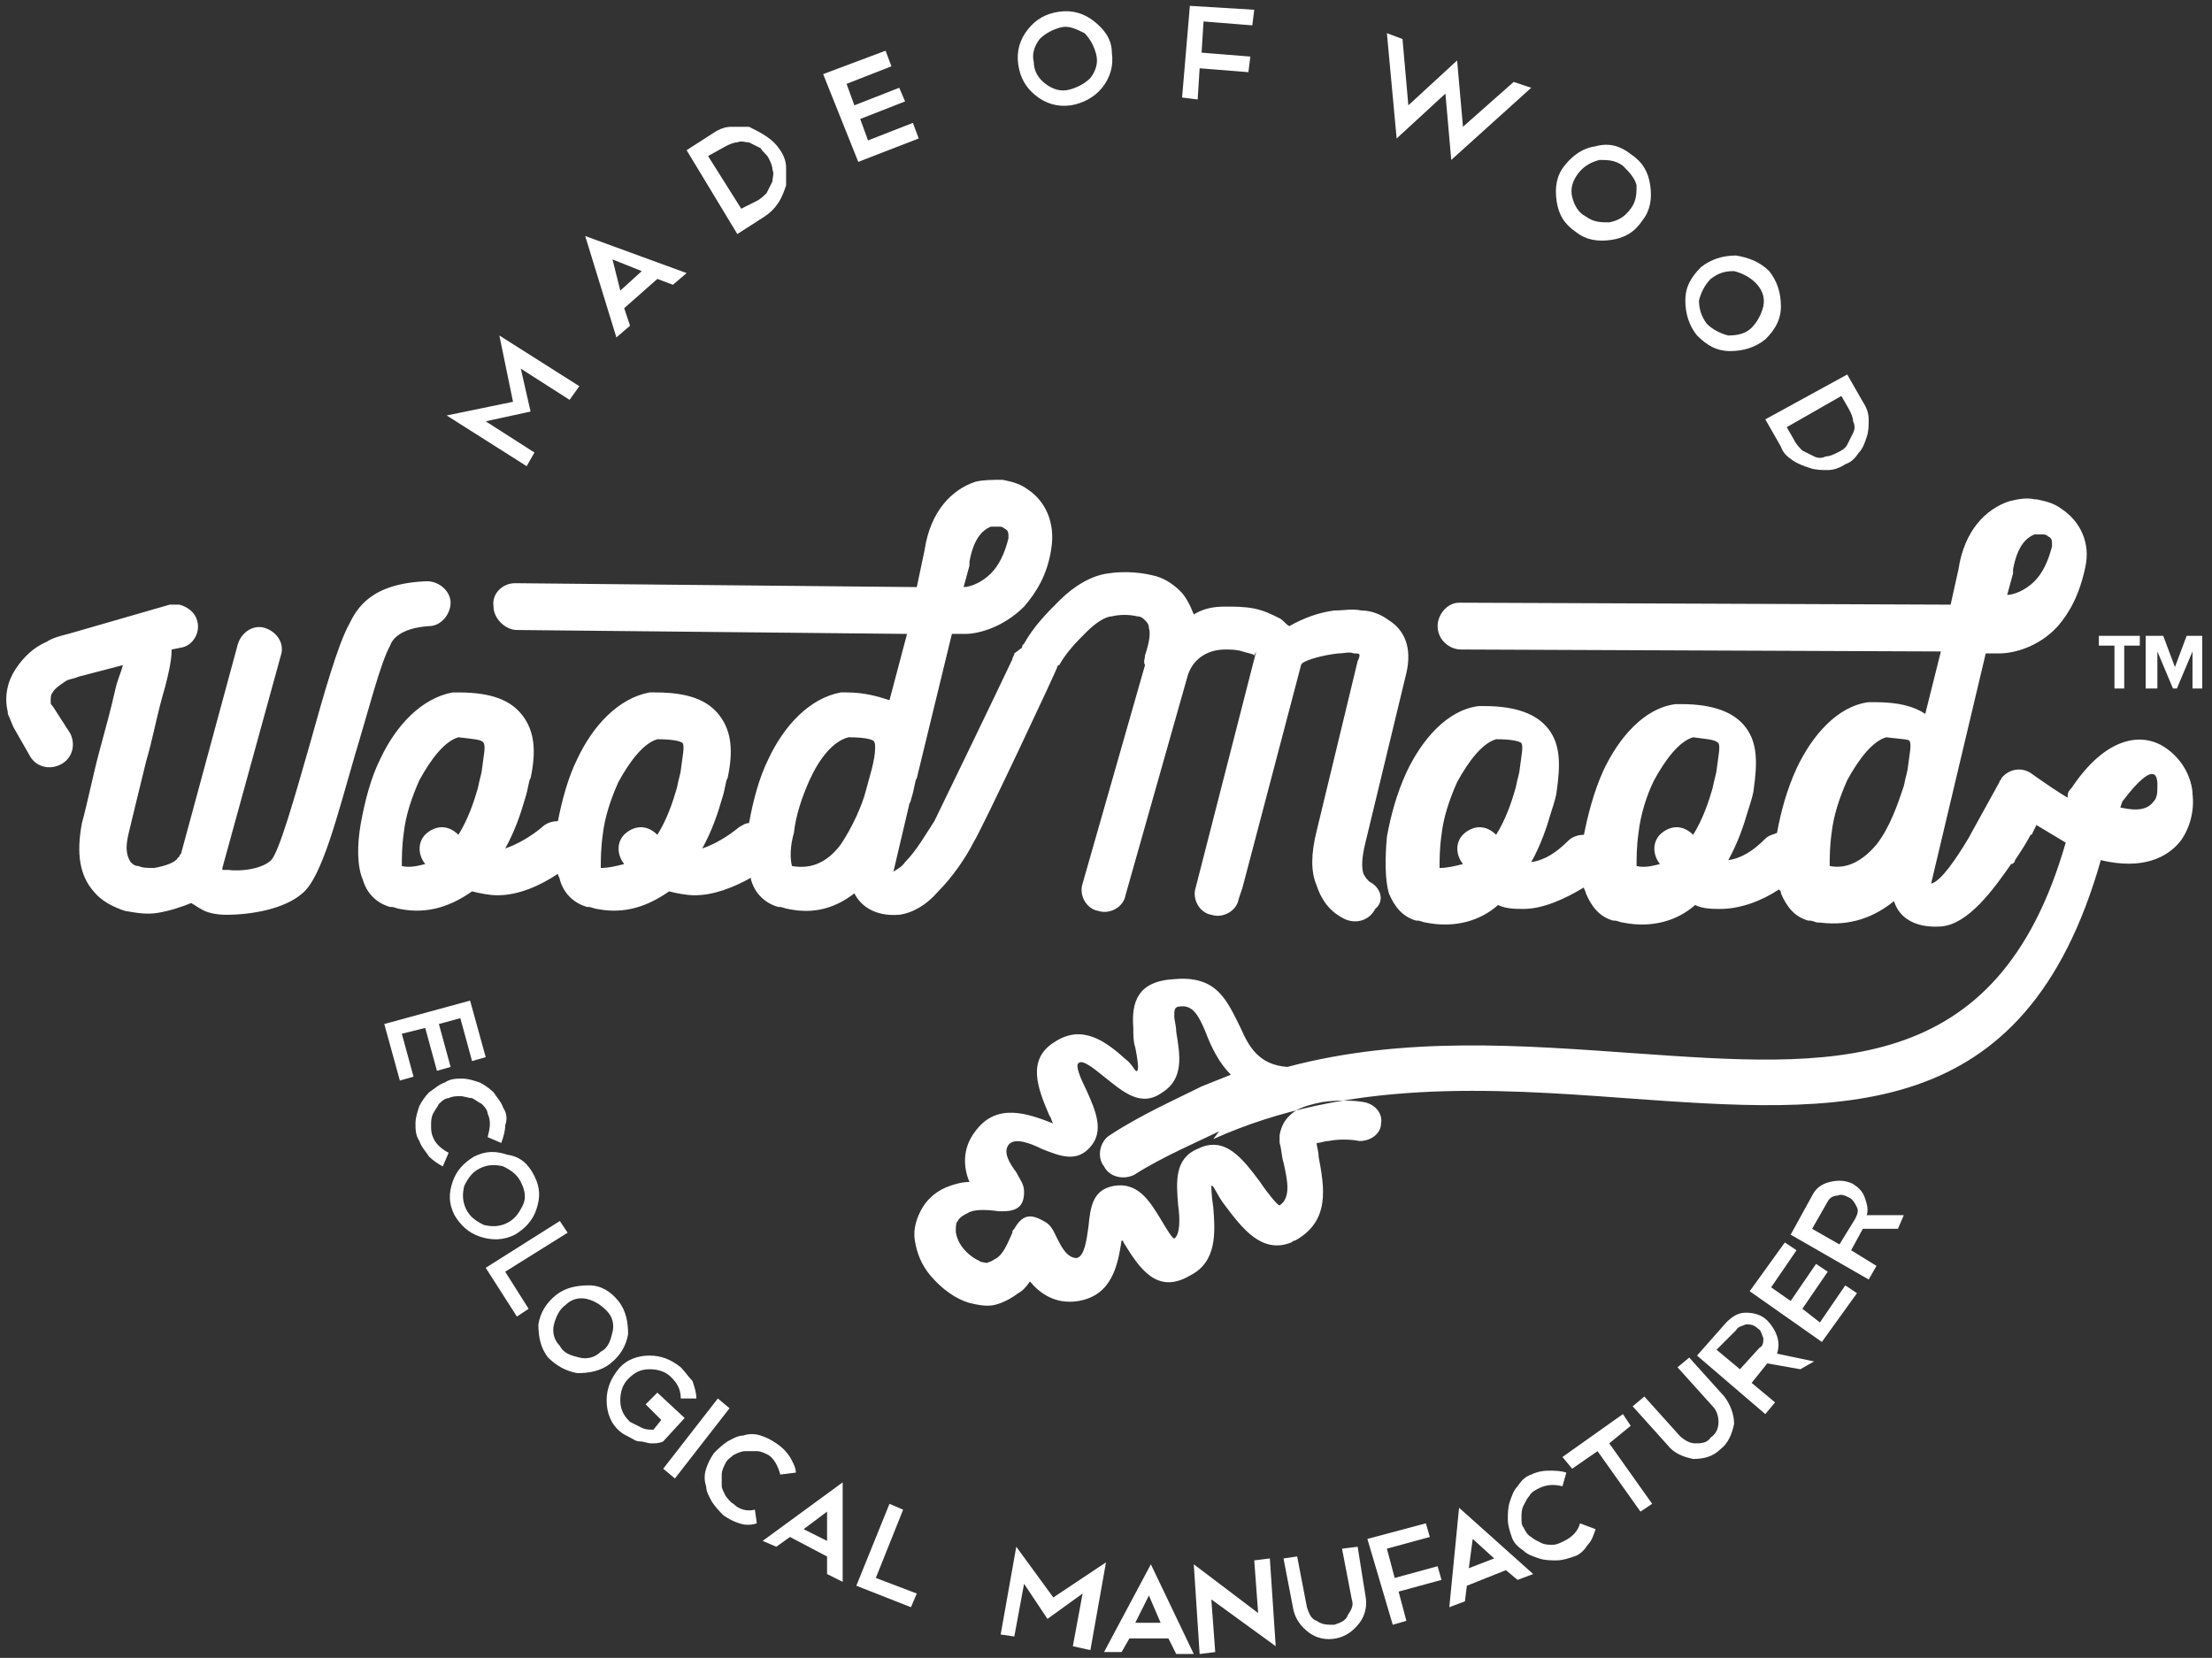
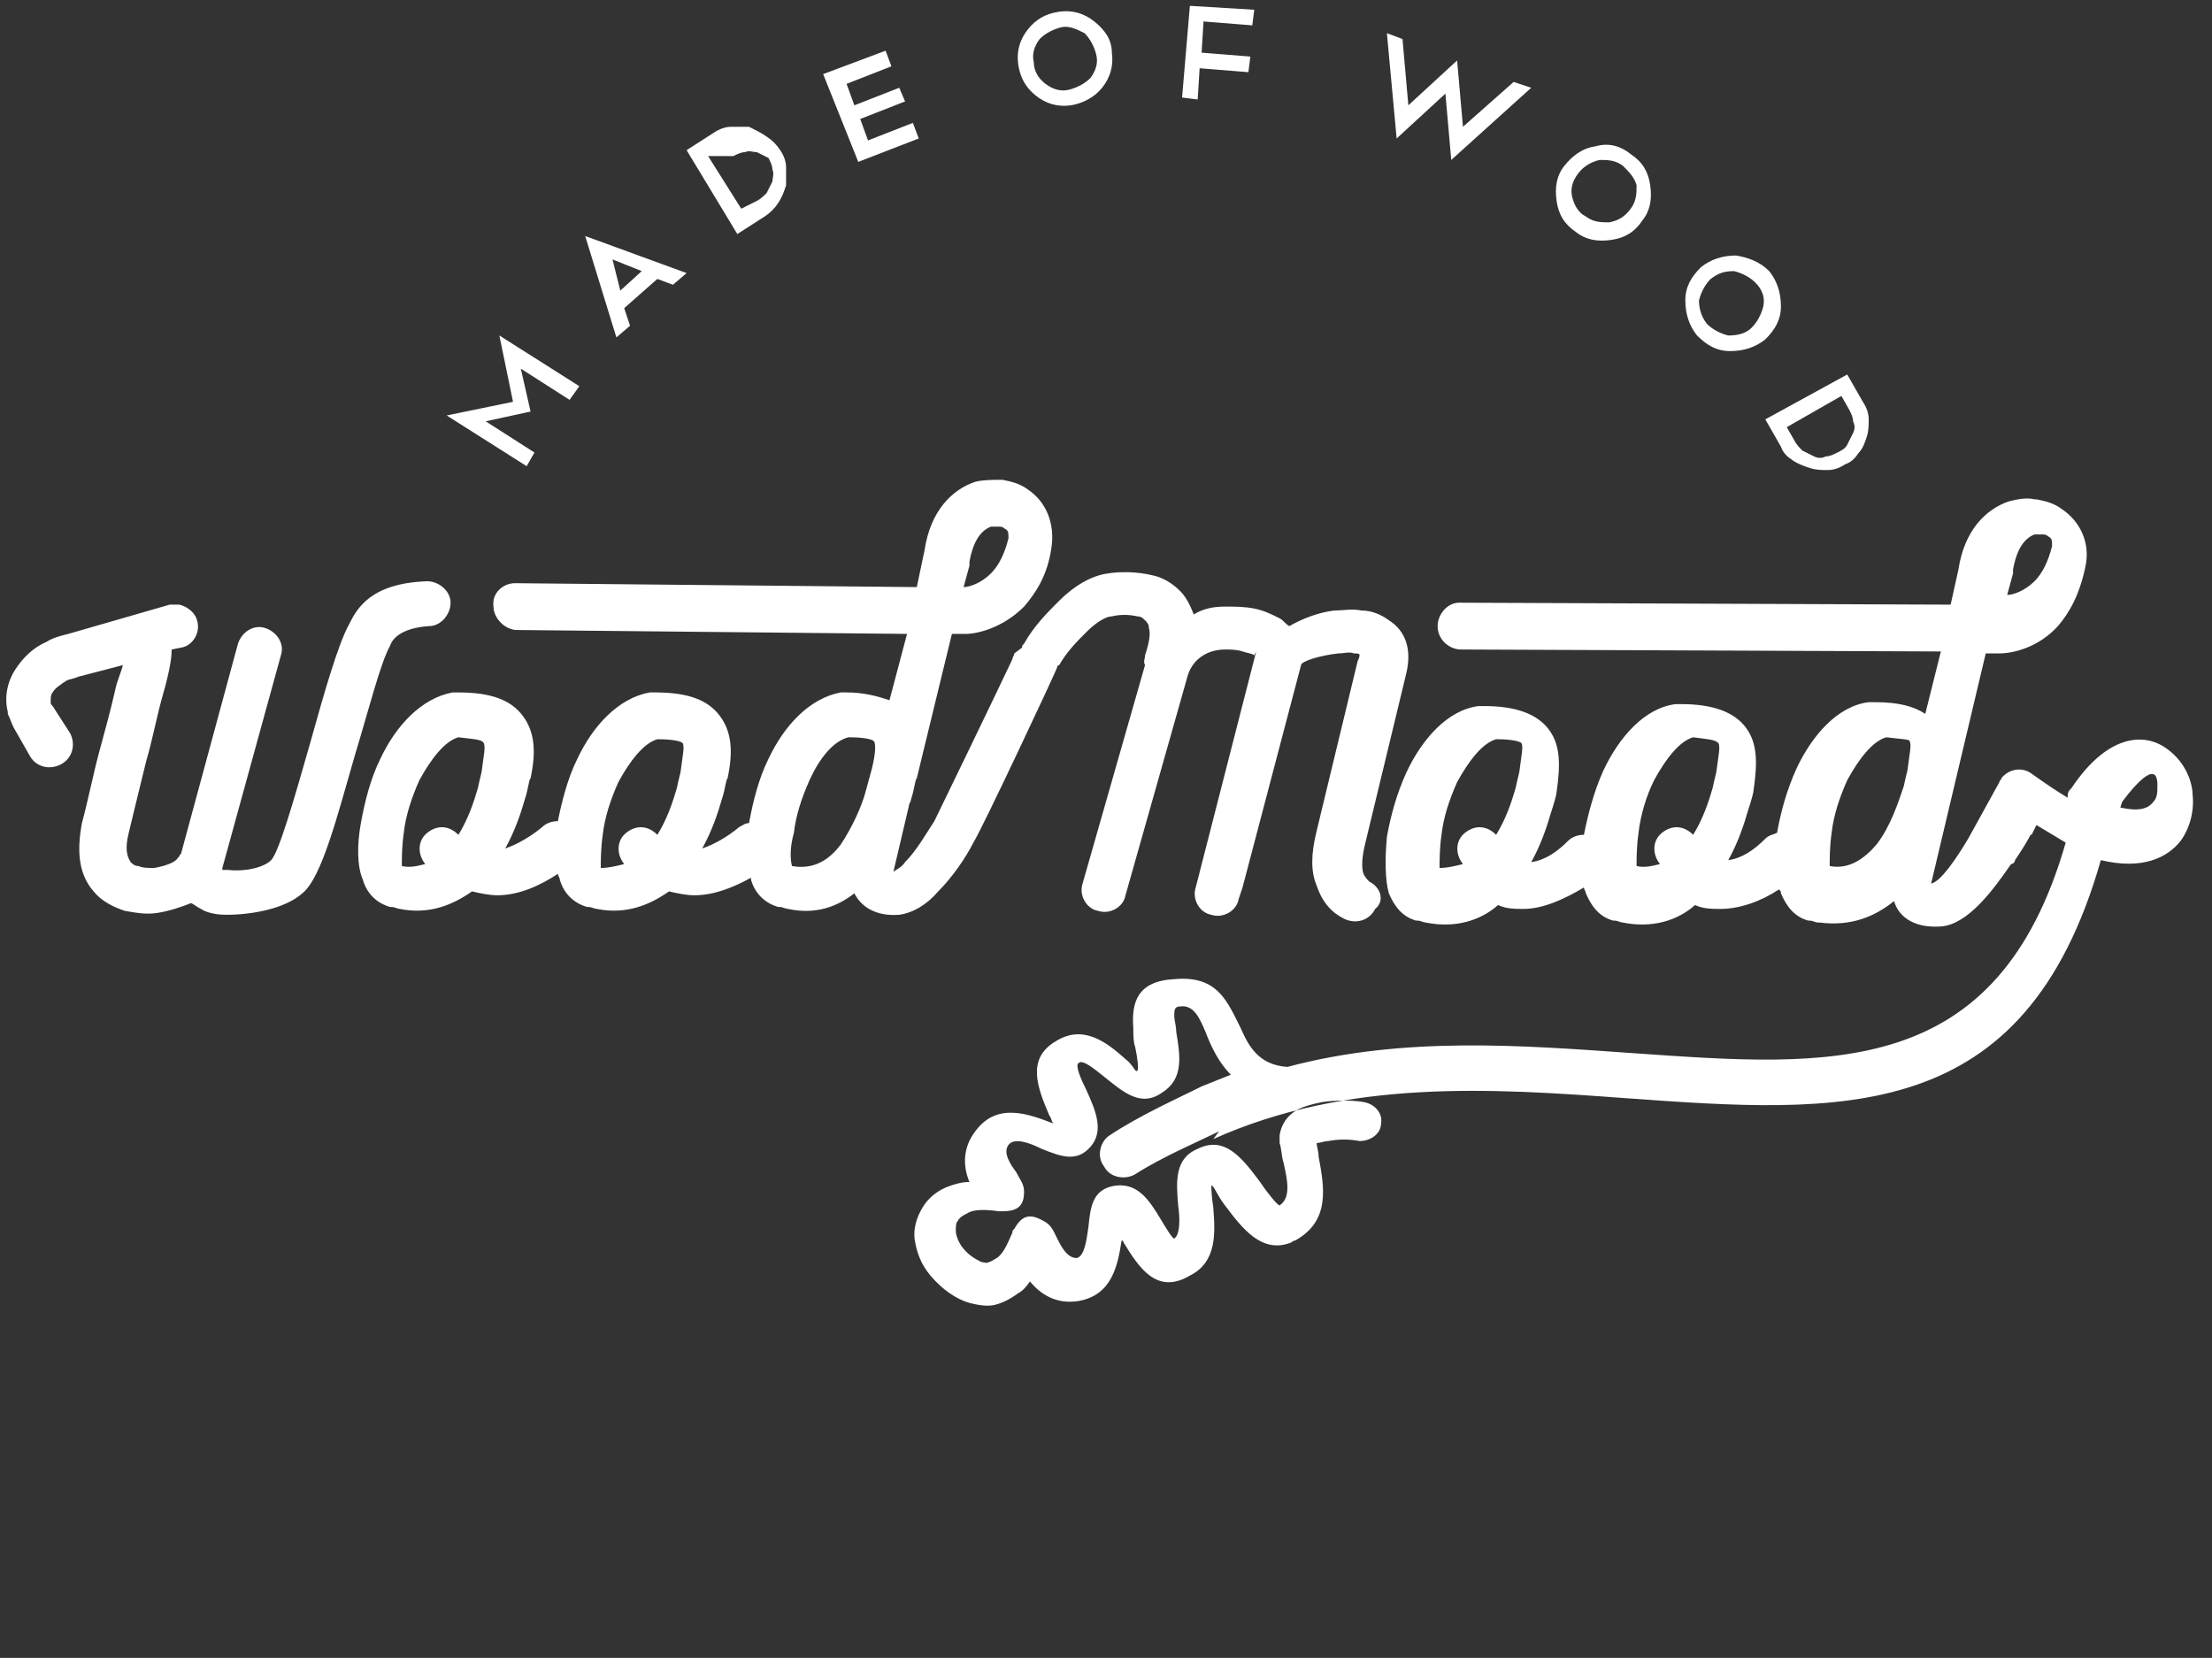
<svg xmlns="http://www.w3.org/2000/svg" id="Layer_1" x="0px" y="0px" viewBox="0 0 113.4 85" style="enable-background:new 0 0 113.4 85;" xml:space="preserve">
  <rect x="0" y="0" width="113.4" height="85" fill="#333333" stroke="none" />
  <style type="text/css"> .st0{fill-rule:evenodd;clip-rule:evenodd;fill:#fff} </style>
  <g>
-     <path class="st0" d="M24.9,21.6l2.5,1.6l-0.4,0.7l-4.1-2.6l3.4-0.7l-0.7-3.4l4.1,2.6l-0.5,0.7l-2.5-1.6l0.5,2.2L24.9,21.6 L24.9,21.6z M31.8,14.9l1.1-1l-1.5-0.6L31.8,14.9L31.8,14.9z M33.7,14.3l-1.7,1.5l0.3,0.9l-0.7,0.6l-1.6-5.2l5.2,1.9l-0.7,0.6 L33.7,14.3L33.7,14.3z M35.2,7.7l1.4-0.9c0.3-0.2,0.6-0.3,0.9-0.3c0.3,0,0.6,0,0.9,0C38.8,6.7,39,6.8,39.3,7 c0.3,0.2,0.5,0.4,0.7,0.7c0.2,0.3,0.3,0.6,0.3,0.9c0,0.3,0,0.6,0,0.9c-0.1,0.3-0.2,0.6-0.4,0.9c-0.2,0.3-0.4,0.5-0.7,0.7l-1.4,0.9 L35.2,7.7L35.2,7.7z M38.8,10.3c0.2-0.1,0.4-0.3,0.5-0.4c0.1-0.2,0.2-0.4,0.3-0.6c0-0.2,0.1-0.4,0-0.6c0-0.2-0.1-0.4-0.2-0.6 c-0.1-0.2-0.3-0.3-0.4-0.5c-0.2-0.1-0.4-0.2-0.6-0.3c-0.2,0-0.4-0.1-0.6,0c-0.2,0-0.4,0.1-0.6,0.2L36.3,8l1.7,2.7L38.8,10.3 L38.8,10.3z M45.4,2.6l0.3,0.8l-2.3,0.9l0.4,1.1l2.3-0.9l0.3,0.7l-2.3,0.9l0.4,1.1l2.3-0.9l0.3,0.8l-3.1,1.2l-1.8-4.5L45.4,2.6 L45.4,2.6z M54.3,0.6c0.7-0.1,1.3,0.1,1.8,0.5C56.6,1.5,57,2,57,2.7c0.1,0.7-0.1,1.3-0.5,1.8c-0.4,0.5-1,0.8-1.6,0.9 c-0.7,0.1-1.3-0.1-1.8-0.5c-0.5-0.4-0.8-0.9-0.9-1.6c-0.1-0.7,0.1-1.3,0.5-1.8C53.1,1,53.6,0.7,54.3,0.6L54.3,0.6z M54.4,1.4 c-0.4,0.1-0.8,0.3-1.1,0.6C53,2.4,52.9,2.8,53,3.2C53,3.6,53.2,4,53.6,4.3c0.4,0.3,0.8,0.4,1.2,0.3c0.4-0.1,0.8-0.3,1.1-0.6 c0.3-0.4,0.4-0.8,0.3-1.2c-0.1-0.4-0.3-0.8-0.6-1.1C55.2,1.5,54.8,1.3,54.4,1.4L54.4,1.4z M64.3,0.5l-0.1,0.8l-2.5-0.2l-0.1,1.6 l2.5,0.2L64,3.7l-2.5-0.2l-0.1,1.6l-0.8-0.1L61,0.3L64.3,0.5L64.3,0.5z M71.9,2l0.3,3.4l2.5-2.3l0.3,3.4l2.6-2.3l0.9,0.3l-4.1,3.7 l-0.3-3.4l-2.5,2.3l-0.5-5.4L71.9,2L71.9,2z M83.6,7.9c0.6,0.4,0.9,0.9,1,1.6c0.1,0.7,0,1.3-0.4,1.8c-0.4,0.6-0.9,0.9-1.6,1 c-0.7,0.1-1.3,0-1.8-0.4c-0.6-0.4-0.9-0.9-1-1.6c-0.1-0.7,0-1.3,0.4-1.8c0.4-0.5,0.9-0.9,1.6-1C82.5,7.3,83.1,7.5,83.6,7.9 L83.6,7.9z M83.2,8.5c-0.4-0.3-0.8-0.3-1.2-0.3c-0.4,0.1-0.8,0.3-1.1,0.7c-0.3,0.4-0.4,0.8-0.3,1.2c0.1,0.4,0.3,0.8,0.7,1 c0.4,0.3,0.8,0.3,1.2,0.3c0.5-0.1,0.8-0.3,1.1-0.7c0.3-0.4,0.3-0.8,0.3-1.2C83.8,9.1,83.5,8.8,83.2,8.5L83.2,8.5z M90.7,13.9 c0.4,0.5,0.6,1.1,0.6,1.8c0,0.7-0.3,1.2-0.8,1.7c-0.5,0.4-1.1,0.6-1.8,0.6c-0.7,0-1.2-0.3-1.7-0.8c-0.4-0.5-0.6-1.1-0.6-1.8 c0-0.7,0.3-1.2,0.8-1.7c0.5-0.4,1.1-0.6,1.8-0.6C89.6,13.2,90.2,13.4,90.7,13.9L90.7,13.9z M90,14.5c-0.3-0.3-0.7-0.5-1.1-0.6 c-0.5,0-0.8,0.1-1.2,0.4c-0.3,0.3-0.5,0.7-0.6,1.1c0,0.4,0.1,0.8,0.4,1.2c0.3,0.3,0.7,0.5,1.1,0.6c0.5,0,0.9-0.1,1.2-0.4 c0.3-0.3,0.5-0.7,0.6-1.1C90.5,15.2,90.3,14.8,90,14.5L90,14.5z M94.7,19.2l0.8,1.4c0.2,0.3,0.3,0.6,0.3,0.9c0,0.3,0,0.6-0.1,0.9 c-0.1,0.3-0.2,0.6-0.4,0.8c-0.2,0.3-0.4,0.5-0.7,0.6c-0.3,0.2-0.6,0.3-0.9,0.3c-0.3,0-0.6,0-0.9-0.1c-0.3-0.1-0.6-0.2-0.9-0.4 c-0.3-0.2-0.5-0.4-0.6-0.7l-0.8-1.4L94.7,19.2L94.7,19.2z M92,22.6c0.1,0.2,0.3,0.4,0.4,0.5c0.2,0.1,0.4,0.2,0.6,0.3 c0.2,0.1,0.4,0.1,0.6,0c0.2,0,0.4-0.1,0.6-0.2c0.2-0.1,0.4-0.2,0.5-0.4c0.1-0.2,0.2-0.4,0.3-0.6c0.1-0.2,0.1-0.4,0-0.6 c0-0.2-0.1-0.4-0.2-0.6l-0.4-0.7l-2.8,1.6L92,22.6z" />
-     <path class="st0" d="M24.9,54.2l-0.7,0.2l-0.6-2.2l-1.1,0.3l0.6,2.2l-0.7,0.2l-0.6-2.2L20.6,53l0.6,2.2l-0.7,0.2l-0.8-2.9l4.4-1.2 L24.9,54.2L24.9,54.2z M25.8,56.8c-0.1-0.3-0.3-0.5-0.5-0.8c-0.2-0.2-0.5-0.4-0.7-0.5c-0.3-0.1-0.6-0.2-0.9-0.2 c-0.3,0-0.6,0-0.9,0.2c-0.3,0.1-0.5,0.3-0.8,0.5c-0.2,0.2-0.4,0.5-0.5,0.7c-0.1,0.3-0.2,0.6-0.2,0.9c0,0.3,0,0.6,0.2,0.9 c0.1,0.3,0.3,0.5,0.5,0.8c0.2,0.2,0.5,0.4,0.7,0.5l0.3-0.7c-0.4-0.2-0.7-0.5-0.8-0.8c-0.1-0.2-0.1-0.4-0.1-0.6c0-0.2,0-0.4,0.1-0.6 c0.1-0.2,0.2-0.3,0.3-0.5c0.1-0.1,0.3-0.3,0.5-0.3c0.2-0.1,0.4-0.1,0.6-0.1c0.2,0,0.4,0.1,0.6,0.1c0.2,0.1,0.3,0.2,0.5,0.3 c0.1,0.1,0.3,0.3,0.3,0.5c0.2,0.4,0.1,0.8,0,1.2l0.7,0.3c0.1-0.3,0.2-0.6,0.2-0.9C26,57.4,26,57.1,25.8,56.8L25.8,56.8z M27.4,60.3 c0.3,0.6,0.3,1.1,0.1,1.7c-0.2,0.6-0.6,1-1.1,1.3c-0.6,0.3-1.2,0.3-1.8,0.1c-0.6-0.2-1-0.6-1.3-1.1c-0.3-0.6-0.3-1.1-0.1-1.7 c0.2-0.6,0.6-1,1.1-1.3c0.6-0.3,1.1-0.3,1.7-0.1C26.7,59.3,27.1,59.7,27.4,60.3L27.4,60.3z M26.7,60.6c-0.2-0.4-0.5-0.6-0.9-0.8 c-0.4-0.1-0.8-0.1-1.2,0.1c-0.4,0.2-0.6,0.5-0.8,0.9c-0.1,0.4-0.1,0.8,0.1,1.2c0.2,0.4,0.5,0.6,0.9,0.8c0.4,0.1,0.8,0.1,1.2-0.1 c0.4-0.2,0.6-0.5,0.8-0.9C27,61.4,26.9,61,26.7,60.6L26.7,60.6z M28.7,62.6L24.9,65l1.6,2.5l0.6-0.4l-1.2-1.9l3.2-2L28.7,62.6 L28.7,62.6z M31.7,66.7c0.4,0.5,0.5,1.1,0.5,1.7c-0.1,0.6-0.4,1.1-0.9,1.5c-0.5,0.4-1.1,0.5-1.7,0.5c-0.6-0.1-1.1-0.4-1.5-0.8 c-0.4-0.5-0.5-1.1-0.5-1.7c0.1-0.6,0.4-1.1,0.9-1.5c0.5-0.4,1.1-0.5,1.7-0.5C30.8,65.9,31.3,66.2,31.7,66.7L31.7,66.7z M31.1,67.2 c0.3,0.3,0.4,0.7,0.3,1.1c-0.1,0.4-0.2,0.8-0.6,1c-0.3,0.3-0.7,0.4-1.1,0.3c-0.4-0.1-0.8-0.2-1-0.6c-0.3-0.3-0.4-0.7-0.3-1.1 c0.1-0.4,0.3-0.8,0.6-1c0.3-0.3,0.7-0.4,1.1-0.3C30.5,66.7,30.8,66.9,31.1,67.2L31.1,67.2z M34.9,70.1c-0.5-0.4-1-0.6-1.6-0.6 c-0.6,0-1.2,0.2-1.6,0.7c-0.4,0.5-0.6,1-0.6,1.6c0,0.6,0.2,1.2,0.7,1.6c0.1,0.1,0.3,0.2,0.5,0.3c0.2,0.1,0.3,0.2,0.5,0.2 c0.2,0,0.4,0.1,0.6,0.1c0.2,0,0.4,0,0.6-0.1l1.1-1.2l-1.4-1.3L33.1,72l0.8,0.8l-0.4,0.5c-0.2,0-0.4,0-0.6-0.1 c-0.2-0.1-0.4-0.2-0.6-0.3c-0.3-0.3-0.5-0.6-0.5-1.1c0-0.4,0.1-0.8,0.4-1.1c0.3-0.3,0.6-0.5,1.1-0.5c0.4,0,0.8,0.1,1.1,0.4 c0.3,0.3,0.5,0.6,0.5,1.1l0.8,0c0-0.3-0.1-0.6-0.2-0.9C35.3,70.6,35.1,70.3,34.9,70.1L34.9,70.1z M36.8,71.7l0.6,0.5l-2.8,3.6 l-0.6-0.5L36.8,71.7L36.8,71.7z M39.8,74c-0.3-0.2-0.5-0.3-0.8-0.4c-0.3-0.1-0.6-0.1-0.9,0c-0.3,0-0.6,0.2-0.8,0.3 c-0.3,0.2-0.5,0.4-0.7,0.6c-0.2,0.3-0.3,0.5-0.4,0.8c-0.1,0.3-0.1,0.6,0,0.9c0,0.3,0.2,0.6,0.3,0.8c0.2,0.3,0.4,0.5,0.6,0.7 c0.3,0.2,0.5,0.3,0.8,0.4c0.3,0.1,0.6,0.1,0.9,0l-0.1-0.7c-0.4,0.1-0.8,0-1.1-0.3c-0.2-0.1-0.3-0.3-0.4-0.4 c-0.1-0.2-0.2-0.4-0.2-0.5c0-0.2,0-0.4,0-0.6c0-0.2,0.1-0.4,0.2-0.6c0.1-0.2,0.3-0.3,0.4-0.4c0.2-0.1,0.4-0.2,0.6-0.2 c0.2,0,0.4,0,0.6,0c0.2,0,0.4,0.1,0.6,0.2c0.3,0.2,0.5,0.6,0.6,1l0.8-0.1c0-0.3-0.2-0.6-0.3-0.8C40.3,74.4,40.1,74.2,39.8,74 L39.8,74z M41.2,78.4l1.2,0.6l0-1.5L41.2,78.4L41.2,78.4z M42.4,79.8l-1.9-1l-0.7,0.5L39.1,79l4.1-3l0,5.1l-0.8-0.4L42.4,79.8 L42.4,79.8z M45.6,77.1l0.7,0.3l-1.4,3.5l2.1,0.8l-0.3,0.7l-2.8-1.1L45.6,77.1L45.6,77.1z M52.5,81.2L52,83.9l-0.7-0.1l0.8-4.5 l1.9,2.6l2.7-1.8l-0.8,4.5L55,84.4l0.5-2.7L53.7,83L52.5,81.2L52.5,81.2z M58.2,83.2l1.3,0l-0.6-1.4L58.2,83.2L58.2,83.2z M59.9,84 l0.4,0.8l0.9,0l-2.2-4.6l-2.4,4.5l0.9,0l0.4-0.7L59.9,84L59.9,84z M61.2,80.2l3.3,2.5L64.3,80l0.8-0.1l0.3,4.5l0,0l0,0L62.1,82 l0.2,2.7l-0.8,0.1L61.2,80.2L61.2,80.2z M70,81.8c0.1,0.5,0,1-0.3,1.4c-0.3,0.4-0.7,0.7-1.2,0.8c-0.5,0.1-1,0-1.4-0.3 c-0.4-0.3-0.7-0.7-0.8-1.2l-0.5-2.6l0.7-0.1l0.5,2.6c0.1,0.3,0.2,0.6,0.5,0.7c0.3,0.2,0.5,0.2,0.9,0.2c0.3-0.1,0.6-0.2,0.7-0.5 c0.2-0.3,0.3-0.5,0.2-0.8l-0.5-2.6l0.8-0.1L70,81.8L70,81.8z M73.1,78.1l0.2,0.7l-2.2,0.6l0.4,1.5l2.2-0.6l0.2,0.7l-2.2,0.6 l0.4,1.5l-0.7,0.2l-1.3-4.4L73.1,78.1L73.1,78.1z M75.3,80.4l1.3-0.5l-1.1-1L75.3,80.4L75.3,80.4z M77.2,80.5l-2,0.8l-0.1,0.8 l-0.8,0.3l0.5-5.1l3.8,3.4l-0.8,0.3L77.2,80.5L77.2,80.5z M78.5,75.6c-0.3,0.1-0.5,0.3-0.7,0.6c-0.2,0.2-0.3,0.5-0.4,0.8 c-0.1,0.3-0.1,0.6-0.1,0.9c0,0.3,0.1,0.6,0.2,0.9c0.1,0.3,0.3,0.5,0.6,0.7c0.2,0.2,0.5,0.3,0.8,0.4c0.3,0.1,0.6,0.1,0.9,0.1 c0.3,0,0.6-0.1,0.9-0.2c0.3-0.1,0.5-0.3,0.7-0.6c0.2-0.2,0.3-0.5,0.4-0.8L81,78.1c-0.1,0.4-0.4,0.7-0.8,0.9 c-0.2,0.1-0.4,0.2-0.6,0.2c-0.2,0-0.4,0-0.6-0.1c-0.2-0.1-0.4-0.2-0.5-0.3c-0.2-0.1-0.3-0.3-0.4-0.5C78,78.2,78,78,78,77.8 c0-0.2,0-0.4,0.1-0.6c0.1-0.2,0.2-0.4,0.3-0.5c0.1-0.2,0.3-0.3,0.5-0.4c0.4-0.2,0.8-0.2,1.2-0.1l0.2-0.7c-0.3-0.1-0.6-0.1-0.9-0.1 C79,75.4,78.7,75.5,78.5,75.6L78.5,75.6z M80.1,74.7l3.1-2.2l0.4,0.6L82.5,74l2.2,3.1l-0.6,0.4l-2.2-3.1l-1.3,0.9L80.1,74.7 L80.1,74.7z M88.4,71.6l-1.8-2l-0.6,0.5l1.8,2c0.2,0.2,0.3,0.5,0.3,0.8c0,0.3-0.1,0.6-0.4,0.8C87.5,74,87.2,74,86.9,74 c-0.3,0-0.6-0.2-0.8-0.4l-1.8-2l-0.6,0.5l1.8,2c0.3,0.4,0.8,0.6,1.3,0.7c0.5,0,1-0.1,1.4-0.5c0.4-0.3,0.6-0.8,0.7-1.3 C88.9,72.5,88.7,72,88.4,71.6L88.4,71.6z M89,68.2c0.1-0.2,0.3-0.2,0.5-0.3c0.2,0,0.4,0,0.6,0.2c0.2,0.1,0.2,0.3,0.3,0.5 c0,0.2,0,0.4-0.2,0.5l-1,1.1l-1.2-1L89,68.2L89,68.2z M92.3,70.2l-1.7-0.3l-0.8,1l1.2,1l-0.5,0.6l-3.5-3l1.5-1.7 c0.3-0.3,0.6-0.5,1-0.5c0.4,0,0.8,0.1,1.1,0.4c0.2,0.2,0.4,0.5,0.5,0.8c0.1,0.3,0.1,0.6,0,0.9l1.9,0.4L92.3,70.2L92.3,70.2z M91.5,63.7l-1.8,2.5l3.7,2.6l1.8-2.5l-0.6-0.4l-1.3,1.9l-0.9-0.7l1.3-1.9l-0.6-0.4l-1.3,1.9L90.8,66l1.3-1.9L91.5,63.7L91.5,63.7z M93.7,61.6c0.1-0.2,0.3-0.3,0.5-0.3c0.2-0.1,0.4,0,0.6,0.1c0.2,0.1,0.3,0.3,0.4,0.5c0.1,0.2,0,0.4-0.1,0.6l-0.8,1.3L92.9,63 L93.7,61.6L93.7,61.6z M97.3,63l-1.8,0l-0.6,1.1l1.3,0.8l-0.4,0.7l-4-2.3l1.1-2c0.2-0.4,0.5-0.6,0.9-0.7c0.4-0.1,0.8-0.1,1.2,0.1 c0.3,0.2,0.5,0.4,0.6,0.7c0.1,0.3,0.2,0.6,0.1,0.9l1.9,0L97.3,63z" />
+     <path class="st0" d="M24.9,21.6l2.5,1.6l-0.4,0.7l-4.1-2.6l3.4-0.7l-0.7-3.4l4.1,2.6l-0.5,0.7l-2.5-1.6l0.5,2.2L24.9,21.6 L24.9,21.6z M31.8,14.9l1.1-1l-1.5-0.6L31.8,14.9L31.8,14.9z M33.7,14.3l-1.7,1.5l0.3,0.9l-0.7,0.6l-1.6-5.2l5.2,1.9l-0.7,0.6 L33.7,14.3L33.7,14.3z M35.2,7.7l1.4-0.9c0.3-0.2,0.6-0.3,0.9-0.3c0.3,0,0.6,0,0.9,0C38.8,6.7,39,6.8,39.3,7 c0.3,0.2,0.5,0.4,0.7,0.7c0.2,0.3,0.3,0.6,0.3,0.9c0,0.3,0,0.6,0,0.9c-0.1,0.3-0.2,0.6-0.4,0.9c-0.2,0.3-0.4,0.5-0.7,0.7l-1.4,0.9 L35.2,7.7L35.2,7.7z M38.8,10.3c0.2-0.1,0.4-0.3,0.5-0.4c0.1-0.2,0.2-0.4,0.3-0.6c0-0.2,0.1-0.4,0-0.6c0-0.2-0.1-0.4-0.2-0.6 c-0.2-0.1-0.4-0.2-0.6-0.3c-0.2,0-0.4-0.1-0.6,0c-0.2,0-0.4,0.1-0.6,0.2L36.3,8l1.7,2.7L38.8,10.3 L38.8,10.3z M45.4,2.6l0.3,0.8l-2.3,0.9l0.4,1.1l2.3-0.9l0.3,0.7l-2.3,0.9l0.4,1.1l2.3-0.9l0.3,0.8l-3.1,1.2l-1.8-4.5L45.4,2.6 L45.4,2.6z M54.3,0.6c0.7-0.1,1.3,0.1,1.8,0.5C56.6,1.5,57,2,57,2.7c0.1,0.7-0.1,1.3-0.5,1.8c-0.4,0.5-1,0.8-1.6,0.9 c-0.7,0.1-1.3-0.1-1.8-0.5c-0.5-0.4-0.8-0.9-0.9-1.6c-0.1-0.7,0.1-1.3,0.5-1.8C53.1,1,53.6,0.7,54.3,0.6L54.3,0.6z M54.4,1.4 c-0.4,0.1-0.8,0.3-1.1,0.6C53,2.4,52.9,2.8,53,3.2C53,3.6,53.2,4,53.6,4.3c0.4,0.3,0.8,0.4,1.2,0.3c0.4-0.1,0.8-0.3,1.1-0.6 c0.3-0.4,0.4-0.8,0.3-1.2c-0.1-0.4-0.3-0.8-0.6-1.1C55.2,1.5,54.8,1.3,54.4,1.4L54.4,1.4z M64.3,0.5l-0.1,0.8l-2.5-0.2l-0.1,1.6 l2.5,0.2L64,3.7l-2.5-0.2l-0.1,1.6l-0.8-0.1L61,0.3L64.3,0.5L64.3,0.5z M71.9,2l0.3,3.4l2.5-2.3l0.3,3.4l2.6-2.3l0.9,0.3l-4.1,3.7 l-0.3-3.4l-2.5,2.3l-0.5-5.4L71.9,2L71.9,2z M83.6,7.9c0.6,0.4,0.9,0.9,1,1.6c0.1,0.7,0,1.3-0.4,1.8c-0.4,0.6-0.9,0.9-1.6,1 c-0.7,0.1-1.3,0-1.8-0.4c-0.6-0.4-0.9-0.9-1-1.6c-0.1-0.7,0-1.3,0.4-1.8c0.4-0.5,0.9-0.9,1.6-1C82.5,7.3,83.1,7.5,83.6,7.9 L83.6,7.9z M83.2,8.5c-0.4-0.3-0.8-0.3-1.2-0.3c-0.4,0.1-0.8,0.3-1.1,0.7c-0.3,0.4-0.4,0.8-0.3,1.2c0.1,0.4,0.3,0.8,0.7,1 c0.4,0.3,0.8,0.3,1.2,0.3c0.5-0.1,0.8-0.3,1.1-0.7c0.3-0.4,0.3-0.8,0.3-1.2C83.8,9.1,83.5,8.8,83.2,8.5L83.2,8.5z M90.7,13.9 c0.4,0.5,0.6,1.1,0.6,1.8c0,0.7-0.3,1.2-0.8,1.7c-0.5,0.4-1.1,0.6-1.8,0.6c-0.7,0-1.2-0.3-1.7-0.8c-0.4-0.5-0.6-1.1-0.6-1.8 c0-0.7,0.3-1.2,0.8-1.7c0.5-0.4,1.1-0.6,1.8-0.6C89.6,13.2,90.2,13.4,90.7,13.9L90.7,13.9z M90,14.5c-0.3-0.3-0.7-0.5-1.1-0.6 c-0.5,0-0.8,0.1-1.2,0.4c-0.3,0.3-0.5,0.7-0.6,1.1c0,0.4,0.1,0.8,0.4,1.2c0.3,0.3,0.7,0.5,1.1,0.6c0.5,0,0.9-0.1,1.2-0.4 c0.3-0.3,0.5-0.7,0.6-1.1C90.5,15.2,90.3,14.8,90,14.5L90,14.5z M94.7,19.2l0.8,1.4c0.2,0.3,0.3,0.6,0.3,0.9c0,0.3,0,0.6-0.1,0.9 c-0.1,0.3-0.2,0.6-0.4,0.8c-0.2,0.3-0.4,0.5-0.7,0.6c-0.3,0.2-0.6,0.3-0.9,0.3c-0.3,0-0.6,0-0.9-0.1c-0.3-0.1-0.6-0.2-0.9-0.4 c-0.3-0.2-0.5-0.4-0.6-0.7l-0.8-1.4L94.7,19.2L94.7,19.2z M92,22.6c0.1,0.2,0.3,0.4,0.4,0.5c0.2,0.1,0.4,0.2,0.6,0.3 c0.2,0.1,0.4,0.1,0.6,0c0.2,0,0.4-0.1,0.6-0.2c0.2-0.1,0.4-0.2,0.5-0.4c0.1-0.2,0.2-0.4,0.3-0.6c0.1-0.2,0.1-0.4,0-0.6 c0-0.2-0.1-0.4-0.2-0.6l-0.4-0.7l-2.8,1.6L92,22.6z" />
    <path class="st0" d="M3.6,37.6c0.3,0.6,0.1,1.3-0.5,1.6s-1.3,0.1-1.6-0.5l-0.8-1.4c-0.1-0.2-0.2-0.5-0.3-0.7c0,0,0-0.1,0-0.1 c-0.2-0.8,0-1.6,0.4-2.2c0.4-0.6,0.9-1.1,1.6-1.4c0.3-0.2,0.7-0.3,1.1-0.4L8.7,31C8.8,31,9,31,9.1,31c0,0,0.1,0,0.1,0l0,0 c0.4,0.1,0.8,0.4,0.9,0.8c0.2,0.6-0.2,1.3-0.8,1.4l-0.5,0.1c0,0.2,0,0.8-0.5,2.5l0,0l0,0C8,36.9,7.8,38,7.5,39 c-0.4,1.6-0.7,2.9-0.9,3.7c-0.2,0.8-0.1,1.2,0.1,1.5c0.1,0.1,0.2,0.2,0.4,0.2c0.2,0.1,0.5,0.1,0.8,0.1C8.5,44.4,9,44.2,9.1,44l0,0 l0.1-0.1l0,0h0c0-0.1,0.1-0.1,0.1-0.2l2.9-10.7c0.2-0.6,0.8-1,1.4-0.8c0.6,0.2,1,0.8,0.8,1.4l-3,10.9c0,0,0,0,0,0.1 c0.1,0,0.2,0,0.3,0c0.8,0.1,1.8-0.1,2.2-0.5c0.4-0.4,1.2-3.2,2-6c0.7-2.5,1.4-5,2-6.1l0,0c0.4-0.8,1.1-2.1,4-2.2 c0.6,0,1.2,0.5,1.2,1.1c0,0.6-0.5,1.2-1.1,1.2c-1.5,0.1-1.9,0.7-2,1l0,0c-0.5,0.9-1.1,3.3-1.8,5.6c-0.9,3.1-1.7,6.3-2.7,7.1 c-0.9,0.8-2.6,1.1-3.9,1.1c-0.5,0-1-0.1-1.3-0.3c-0.2-0.1-0.3-0.2-0.5-0.3c-0.5,0.2-1.1,0.4-1.7,0.5c-0.6,0.1-1.1,0-1.7-0.1 c-0.6-0.2-1.2-0.5-1.6-1c-0.7-0.8-0.9-1.9-0.6-3.5c0.3-1.1,0.6-2.6,0.9-3.7c0.3-1.1,0.6-2.2,0.8-3.1l0,0c0.1-0.5,0.3-0.9,0.4-1.3 l-2.3,0.6c-0.2,0.1-0.4,0.1-0.6,0.2c-0.3,0.2-0.6,0.4-0.7,0.6c-0.1,0.1-0.1,0.3-0.1,0.4l0,0.1c0,0.1,0,0.1,0.1,0.2L3.6,37.6 L3.6,37.6z M69.9,56.5c0.6,0.1,1,0.6,0.9,1.1c0,0.5-0.5,0.9-1.1,0.9c-0.5-0.1-1.1-0.1-1.6,0c-0.2,0-0.4,0.1-0.6,0.1 c0,0.2,0.1,0.4,0.1,0.7c0.3,1.6,0.6,3.3-1.2,4.3c0,0-0.1,0-0.2,0.1c-1.5,0.6-2.5-0.7-3.4-1.9c-0.4-0.5-0.6-1.1-0.7-1 c0,0,0,0.5,0.1,1.1c0.1,1.3,0.2,2.8-1.2,3.5c-1.7,1-2.6-0.4-3.4-1.7c0,0,0-0.1-0.1-0.1c-0.2,1.3-0.5,2.8-2.2,3.1 c-1.2,0.2-2-0.4-2.5-1c-0.2,0.3-0.4,0.5-0.6,0.6c-0.4,0.3-0.8,0.5-1.2,0.6c-0.4,0.1-0.9,0-1.3-0.1c-0.7-0.2-1.4-0.7-2-1.4l0,0l0,0 c-0.5-0.6-0.7-1.2-0.8-1.8c-0.1-0.6,0.1-1.2,0.4-1.7c0.3-0.5,0.8-0.9,1.4-1.1c0.3-0.1,0.6-0.2,1-0.2c-0.3-0.7-0.4-1.7,0.3-2.6 c1.1-1.5,2.7-0.9,4-0.4c-0.1-0.1-0.1-0.3-0.2-0.4c-0.6-1.4-1.2-2.9,0.3-3.8c1.4-0.9,2.6,0,3.6,0.9c0.4,0.3,0.5,0.7,0.6,0.6 c0.1-0.1,0-0.7-0.1-1.2c-0.1-0.3-0.1-0.6-0.1-1c-0.1-1.3,0.2-2.4,2.1-2.5c2.2-0.2,2.7,1.1,3.4,2.5c0.4,0.9,0.9,1.9,2.4,2 c6-1.6,12.1-1.1,17.8-0.7c10,0.7,18.6,1.4,22.1-10.8c-0.5-0.3-1-0.6-1.5-0.9l-0.2,0.4c0,0,0,0.1-0.1,0.1c0,0-0.2,0.4-0.6,1 l-0.2,0.3c0,0.1-0.1,0.2-0.2,0.2c-0.9,1.3-2.2,3.1-3.6,3.2c-1.5,0.1-2.2-0.6-2.4-1.3c-1,0.8-2.2,1.3-3.8,1.1c0,0,0,0-0.1,0 c-0.1,0-0.3-0.1-0.4-0.1c0,0-0.1,0-0.1,0c-0.7-0.2-1.1-0.7-1.4-1.4c0-0.1,0-0.1-0.1-0.2c-0.9,0.6-2,1-3,1c-0.4,0-0.9,0-1.3-0.2 c-0.9,0.8-2.2,1.2-3.7,0.9c-0.1,0-0.3-0.1-0.4-0.1c0,0-0.1,0-0.1,0c-0.7-0.2-1.1-0.7-1.4-1.4c0-0.1-0.1-0.2-0.1-0.3 c-1,0.6-2.1,1.1-3.1,1.1c-0.4,0-0.9,0-1.3-0.2c-0.9,0.8-2.2,1.2-3.7,0.9c-0.1,0-0.3-0.1-0.4-0.1c0,0-0.1,0-0.1,0 c-0.7-0.2-1.1-0.7-1.4-1.4c-0.2-0.7-0.2-1.8-0.1-2.9c0.2-1.1,0.5-2.2,1-3.3l0,0l0,0c0.8-1.7,2.1-3.2,3.7-3.4c0.1,0,0.2,0,0.3,0 c1.6,0,2.7,0.4,3.3,1.2c0.6,0.8,0.6,1.8,0.4,3.2c0,0.1-0.1,0.5-0.3,1.1c-0.2,0.7-0.5,1.6-1,2.5c0.7-0.1,1.3-0.5,1.9-1.1 c0.2-0.2,0.5-0.3,0.8-0.3c0.2-1,0.5-2.2,1-3.3c0.8-1.7,2.1-3.2,3.7-3.4c0.1,0,0.2,0,0.3,0c1.6,0,2.7,0.4,3.3,1.2 c0.6,0.8,0.6,1.8,0.4,3.2c0,0.1-0.1,0.5-0.3,1.1c-0.2,0.7-0.5,1.6-1,2.5c0.7-0.1,1.3-0.5,1.9-1.1c0.2-0.2,0.4-0.2,0.6-0.3 c0.2-1.1,0.5-2.2,1-3.3l0,0l0,0c0.8-1.7,2.1-3.2,3.7-3.4c0.1,0,0.2,0,0.3,0c1.2,0,2,0.2,2.6,0.6l0.8-3.2l-24.6-0.1 c-0.6,0-1.2-0.5-1.2-1.2c0-0.6,0.5-1.2,1.1-1.2l25.2,0.1l0.4-1.8c0.3-2,1.4-3.1,2.6-3.5l0,0c0.4-0.1,0.9-0.2,1.3-0.1 c0,0,0.1,0,0.1,0c0.5,0.1,0.9,0.2,1.3,0.5c0.9,0.6,1.5,1.7,1.2,3c-0.3,1.4-0.8,2.3-1.4,3c-1,1.1-2.3,1.4-3,1.4l0,0h0l-0.7,0 l-2.8,11.8l0,0c0.5-0.1,1.3-1.3,1.9-2.3l0,0l1.6-2.9c0-0.1,0.1-0.1,0.1-0.2c0.4-0.5,1.1-0.6,1.6-0.2c0.7,0.5,1.3,0.9,1.8,1.2l0-0.1 c0-0.2,0.1-0.3,0.2-0.4l0,0c1.8-2.7,3.7-2.9,4.9-2c0.7,0.5,1.2,1.3,1.3,2.2c0,0,0,0.1,0,0.1c0.1,0.8-0.1,1.7-0.6,2.4 c-0.7,0.9-2,1.5-4.1,1c-3.9,13.7-13.3,13-24.4,12.2c-6.8-0.5-14.2-1-21.1,2.1L62.5,58c-1,0.5-2.9,1.3-4.3,2.2 c-0.5,0.3-1.3,0.2-1.6-0.4c-0.4-0.5-0.2-1.3,0.3-1.6c1.5-1,3.5-1.9,4.5-2.4l0.2-0.1c0.5-0.2,1-0.4,1.5-0.6c-0.6-0.6-1-1.4-1.3-2.2 c-0.3-0.7-0.6-1.4-1.3-1.3c-0.3,0-0.3,0.2-0.3,0.5c0,0.2,0.1,0.5,0.1,0.8c0.2,1.2,0.4,2.4-0.7,3.1c-1.1,0.8-2,0-3-0.8 c-0.5-0.4-1.1-0.9-1.3-0.7c-0.2,0.1,0.1,0.8,0.4,1.4c0.5,1.1,0.9,2.1,0.2,2.9c-0.7,0.8-1.5,0.5-2.5,0.1c-0.6-0.3-1.4-0.6-1.7-0.2 c-0.3,0.4,0.1,1,0.4,1.4c0.2,0.4,0.4,0.6,0.4,1c0,0.7-0.3,1-1.1,1v0c-0.1,0-0.1,0-0.2,0c-0.7-0.1-1.3-0.1-1.6,0.1 c-0.2,0.1-0.4,0.2-0.5,0.4c-0.1,0.1-0.1,0.3-0.1,0.5c0,0.2,0.1,0.5,0.3,0.8l0,0c0.3,0.4,0.6,0.6,1,0.8c0.1,0,0.3,0.1,0.4,0 c0.1,0,0.2-0.1,0.4-0.2c0.3-0.2,0.5-0.6,0.8-1.3c0-0.1,0-0.1,0.1-0.2c0.4-0.7,0.8-0.8,1.5-0.4l0,0l0,0c0.4,0.2,0.5,0.5,0.7,0.9 c0.2,0.4,0.5,1,1,1c0.4-0.1,0.5-0.9,0.6-1.6c0.1-1,0.2-1.9,1.3-2.1c1.2-0.2,1.8,0.7,2.4,1.7c0.3,0.5,0.6,1,0.7,1 c0.3-0.2,0.3-1,0.2-1.7c-0.1-1.2-0.2-2.4,1-2.9c1.4-0.7,2.3,0.5,3.2,1.7c0.4,0.6,0.9,1.2,1,1.2c0.6-0.4,0.4-1.3,0.2-2.2 c-0.1-0.3-0.1-0.7-0.2-1c0-0.1,0-0.3,0-0.4l0,0c0.1-0.6,0.4-1,0.9-1.3l0,0l0,0c0.4-0.2,0.8-0.3,1.3-0.4 C68.5,56.4,69.3,56.4,69.9,56.5L69.9,56.5z M108.8,41.1l-0.1,0.3c0.9,0.2,1.4,0.1,1.7-0.3c0.2-0.2,0.2-0.5,0.2-0.8c0,0,0,0,0-0.1 c0-0.3-0.1-0.5-0.2-0.5C110.2,39.6,109.7,39.9,108.8,41.1L108.8,41.1z M96.7,37.8c-0.7,0.2-1.4,1.1-2,2.2l0,0 c-0.4,0.9-0.7,1.8-0.8,2.7c-0.1,0.7-0.1,1.3-0.1,1.7l0,0l0,0c1,0.2,1.8-0.4,2.4-1.1c0.7-0.9,1.1-2.1,1.4-3c0.1-0.5,0.2-0.8,0.2-0.9 l0,0c0.1-0.8,0.2-1.2,0.1-1.4C97.9,37.9,97.5,37.9,96.7,37.8L96.7,37.8z M86.8,37.8c-0.7,0.2-1.4,1.1-2,2.2 c-0.4,0.8-0.7,1.8-0.8,2.7c-0.1,0.7-0.1,1.3-0.1,1.7l0,0c0.4,0.1,0.8,0,1.2-0.1l0,0c-0.4-0.5-0.4-1.2,0.1-1.6 c0.5-0.4,1.1-0.4,1.6,0.1c0.5-0.8,0.8-1.7,1-2.4c0.1-0.5,0.2-0.8,0.2-0.9c0.1-0.8,0.2-1.2,0.1-1.4C87.9,37.9,87.5,37.9,86.8,37.8 L86.8,37.8z M75,44.3c-0.4-0.5-0.4-1.2,0.1-1.6c0.5-0.4,1.1-0.4,1.6,0.1c0.5-0.8,0.8-1.7,1-2.4c0.1-0.5,0.2-0.8,0.2-0.9 c0.1-0.8,0.2-1.2,0.1-1.4c-0.1-0.1-0.5-0.2-1.3-0.2c-0.7,0.2-1.4,1.1-2,2.2l0,0c-0.4,0.9-0.7,1.8-0.8,2.7c-0.1,0.7-0.1,1.3-0.1,1.7 l0,0C74.2,44.5,74.6,44.4,75,44.3L75,44.3L75,44.3z M102.9,30.5L102.9,30.5L102.9,30.5c0.3,0,0.9-0.2,1.4-0.7 c0.4-0.4,0.7-1,0.9-1.8c0-0.3,0-0.4-0.2-0.5c-0.1-0.1-0.2-0.1-0.3-0.1l-0.1,0c-0.1,0-0.2,0-0.3,0l0,0l0,0c-0.5,0.2-0.9,0.7-1.1,1.8 c0,0.1,0,0.1,0,0.2L102.9,30.5L102.9,30.5z M32,44.3c-0.4-0.5-0.4-1.2,0.1-1.6c0.5-0.4,1.1-0.4,1.6,0.1c0.5-0.8,0.8-1.7,1-2.4 c0.1-0.5,0.2-0.8,0.2-0.9c0.1-0.8,0.2-1.2,0.1-1.4c-0.1-0.1-0.5-0.2-1.3-0.2c-0.7,0.2-1.4,1.1-2,2.2l0,0c-0.4,0.9-0.7,1.8-0.8,2.7 c-0.1,0.7-0.1,1.3-0.1,1.7l0,0C31.2,44.5,31.6,44.4,32,44.3L32,44.3L32,44.3z M70.2,45.2c-0.1-0.1-0.2-0.2-0.3-0.4 c-0.1-0.3-0.1-0.8,0.1-1.6l2.1-8.7c0.3-1.3-0.1-2.2-0.9-2.7c-0.4-0.3-0.9-0.5-1.4-0.5c-0.5-0.1-0.9,0-1.4,0l0,0l0,0 c-0.8,0.1-1.6,0.4-2.3,0.8c-0.2-0.1-0.3-0.3-0.5-0.4c-0.4-0.2-0.8-0.4-1.3-0.5c-0.5-0.1-1-0.1-1.5-0.1c-0.6,0-1.1,0.1-1.6,0.4 c-0.2-0.5-0.4-0.9-0.7-1.2c-0.4-0.4-0.9-0.7-1.4-0.8c-0.8-0.2-1.7-0.2-2.3-0.1c-0.8,0.1-1.7,0.6-2.5,1.4c-0.6,0.6-1.3,1.3-1.8,2.2 c-0.1,0.1-0.1,0.1-0.1,0.2l0,0L52,33.5c0,0.1-0.1,0.2-0.1,0.3c-0.8,1.7-3.8,7.9-4,8.3c-0.4,0.6-0.9,1.5-1.5,2.1 c-0.2,0.3-0.5,0.4-0.6,0.5l0.8-3.4c0-0.1,0.1-0.2,0.1-0.3c0.2-0.6,0.2-1,0.3-1.1l0,0l1.8-7.4l0.7,0h0v0c0.6,0,1.9-0.3,3-1.4 c0.6-0.7,1.2-1.6,1.4-3c0.2-1.3-0.3-2.4-1.2-3c-0.4-0.3-0.8-0.4-1.3-0.5c0,0-0.1,0-0.1,0c-0.4,0-0.9,0-1.3,0.1l0,0 c-1.2,0.4-2.3,1.5-2.6,3.5L47,30.1l-20.6-0.2c-0.6,0-1.2,0.5-1.1,1.2c0,0.6,0.6,1.2,1.2,1.2l20,0.2l-0.9,3.4 c-0.6-0.2-1.3-0.4-2.2-0.4c-0.1,0-0.2,0-0.3,0c-1.6,0.3-2.9,1.7-3.7,3.4c-0.5,1-0.8,2.2-1,3.3l0,0c-0.2,0-0.3,0.1-0.5,0.2 c-0.6,0.5-1.3,0.9-1.9,1.1c0.5-0.9,0.8-1.8,1-2.5c0.2-0.6,0.2-1,0.3-1.1c0.3-1.4,0.2-2.4-0.4-3.2c-0.6-0.8-1.6-1.2-3.3-1.2 c-0.1,0-0.2,0-0.3,0c-1.6,0.3-2.9,1.7-3.7,3.4l0,0l0,0c-0.5,1-0.8,2.2-1,3.2c-0.3,0-0.6,0.1-0.8,0.3c-0.6,0.5-1.3,0.9-1.9,1.1 c0.5-0.9,0.8-1.8,1-2.5c0.2-0.6,0.2-1,0.3-1.1c0.3-1.4,0.2-2.4-0.4-3.2c-0.6-0.8-1.6-1.2-3.3-1.2c-0.1,0-0.2,0-0.3,0 c-1.6,0.3-2.9,1.7-3.7,3.4l0,0l0,0c-0.5,1-0.8,2.2-1,3.3c-0.2,1.1-0.2,2.2,0.1,2.9c0.2,0.7,0.7,1.2,1.4,1.4c0,0,0.1,0,0.1,0 c0.1,0,0.3,0.1,0.4,0.1c1.5,0.3,2.7-0.2,3.7-0.9c0.4,0.1,0.9,0.2,1.3,0.2c1.1,0,2.2-0.5,3.1-1.1c0,0.1,0.1,0.2,0.1,0.3 c0.2,0.7,0.7,1.2,1.4,1.4c0,0,0.1,0,0.1,0c0.1,0,0.3,0.1,0.4,0.1c1.5,0.3,2.7-0.2,3.7-0.9c0.4,0.1,0.9,0.2,1.3,0.2 c1,0,2-0.4,2.9-0.9c0,0.1,0,0.1,0,0.1c0.2,0.7,0.7,1.2,1.4,1.4c0,0,0.1,0,0.1,0c0.1,0,0.3,0.1,0.4,0.1c1.4,0.3,2.5-0.1,3.4-0.8 c0.3,0.6,1,1.2,2.3,1.1c0.7-0.1,1.4-0.5,2-1.2c0.7-0.7,1.4-1.7,1.8-2.5c0.4-0.6,4.3-8.9,4.3-9c0,0,0-0.1,0.1-0.1 c0.4-0.7,0.9-1.2,1.4-1.7c0.5-0.5,1-0.8,1.3-0.8c0.4-0.1,0.9-0.1,1.3,0c0.2,0,0.3,0.1,0.4,0.2c0.1,0.1,0.2,0.2,0.2,0.4 c0.1,0.3,0,0.8-0.2,1.4c0,0.2-0.1,0.3,0,0.5l-3.2,11.2c-0.2,0.6,0.2,1.3,0.8,1.4c0.6,0.2,1.3-0.2,1.4-0.8l3.2-11.3l0,0 c0.3-0.9,1.1-1.3,1.9-1.3c0.3,0,0.6,0,0.9,0.1c0.3,0.1,0.5,0.1,0.6,0.2c0,0,0.1-0.2,0.1-0.2l0,0l-3.1,12.1l0,0 c-0.2,0.6,0.2,1.3,0.8,1.4c0.6,0.2,1.3-0.2,1.4-0.8l0,0l0,0l0.2-0.6l3-11.4c0-0.2,1-0.5,1.9-0.6v0c0.3,0,0.6-0.1,0.8,0 c0.2,0,0.3,0,0.3,0.1c0,0,0,0.1-0.1,0.3l-2.1,8.7c-0.3,1.2-0.3,2.1,0,2.8c0.3,0.9,0.8,1.4,1.4,1.7c0.6,0.3,1.3,0.1,1.6-0.5 C71,46.2,70.8,45.5,70.2,45.2L70.2,45.2z M44.4,40.5c-0.2,0.8-0.7,1.9-1.3,2.8c-0.6,0.8-1.4,1.3-2.5,1.1l0,0 c-0.1-0.4-0.1-1,0.1-1.7c0.1-0.9,0.4-1.8,0.8-2.7c0.5-1.1,1.2-2,2-2.2c0.8,0,1.2,0.1,1.3,0.2c0.1,0.1,0.1,0.6-0.1,1.4l0,0 L44.4,40.5L44.4,40.5z M49.4,30.1L49.4,30.1L49.4,30.1c0.3,0,0.9-0.2,1.4-0.7c0.4-0.4,0.7-1,0.9-1.8c0-0.3,0-0.4-0.2-0.5 c-0.1-0.1-0.2-0.1-0.3-0.1l-0.1,0c-0.1,0-0.2,0-0.3,0l0,0l0,0c-0.5,0.2-0.9,0.7-1.1,1.8c0,0.1,0,0.1,0,0.2L49.4,30.1L49.4,30.1z M23.5,37.8c-0.7,0.2-1.4,1.1-2,2.2l0,0c-0.4,0.9-0.7,1.8-0.8,2.7c-0.1,0.7-0.1,1.3-0.1,1.7l0,0c0.4,0.1,0.8,0,1.2-0.1l0,0 c-0.4-0.5-0.4-1.2,0.1-1.6c0.5-0.4,1.1-0.4,1.6,0.1c0.5-0.8,0.8-1.7,1-2.4c0.1-0.5,0.2-0.8,0.2-0.9c0.1-0.8,0.2-1.2,0.1-1.4 C24.7,37.9,24.3,37.9,23.5,37.8z" />
-     <path class="st0" d="M108.9,35.3v-2.2h0.8v-0.5h-2.1v0.5h0.8v2.2H108.9L108.9,35.3z M112.9,35.3v-2.7h-0.8l-0.6,1.6l-0.6-1.6H110 v2.7h0.6v-1.9l0.8,1.9h0.2l0.8-1.9v1.9H112.9z" />
  </g>
</svg>